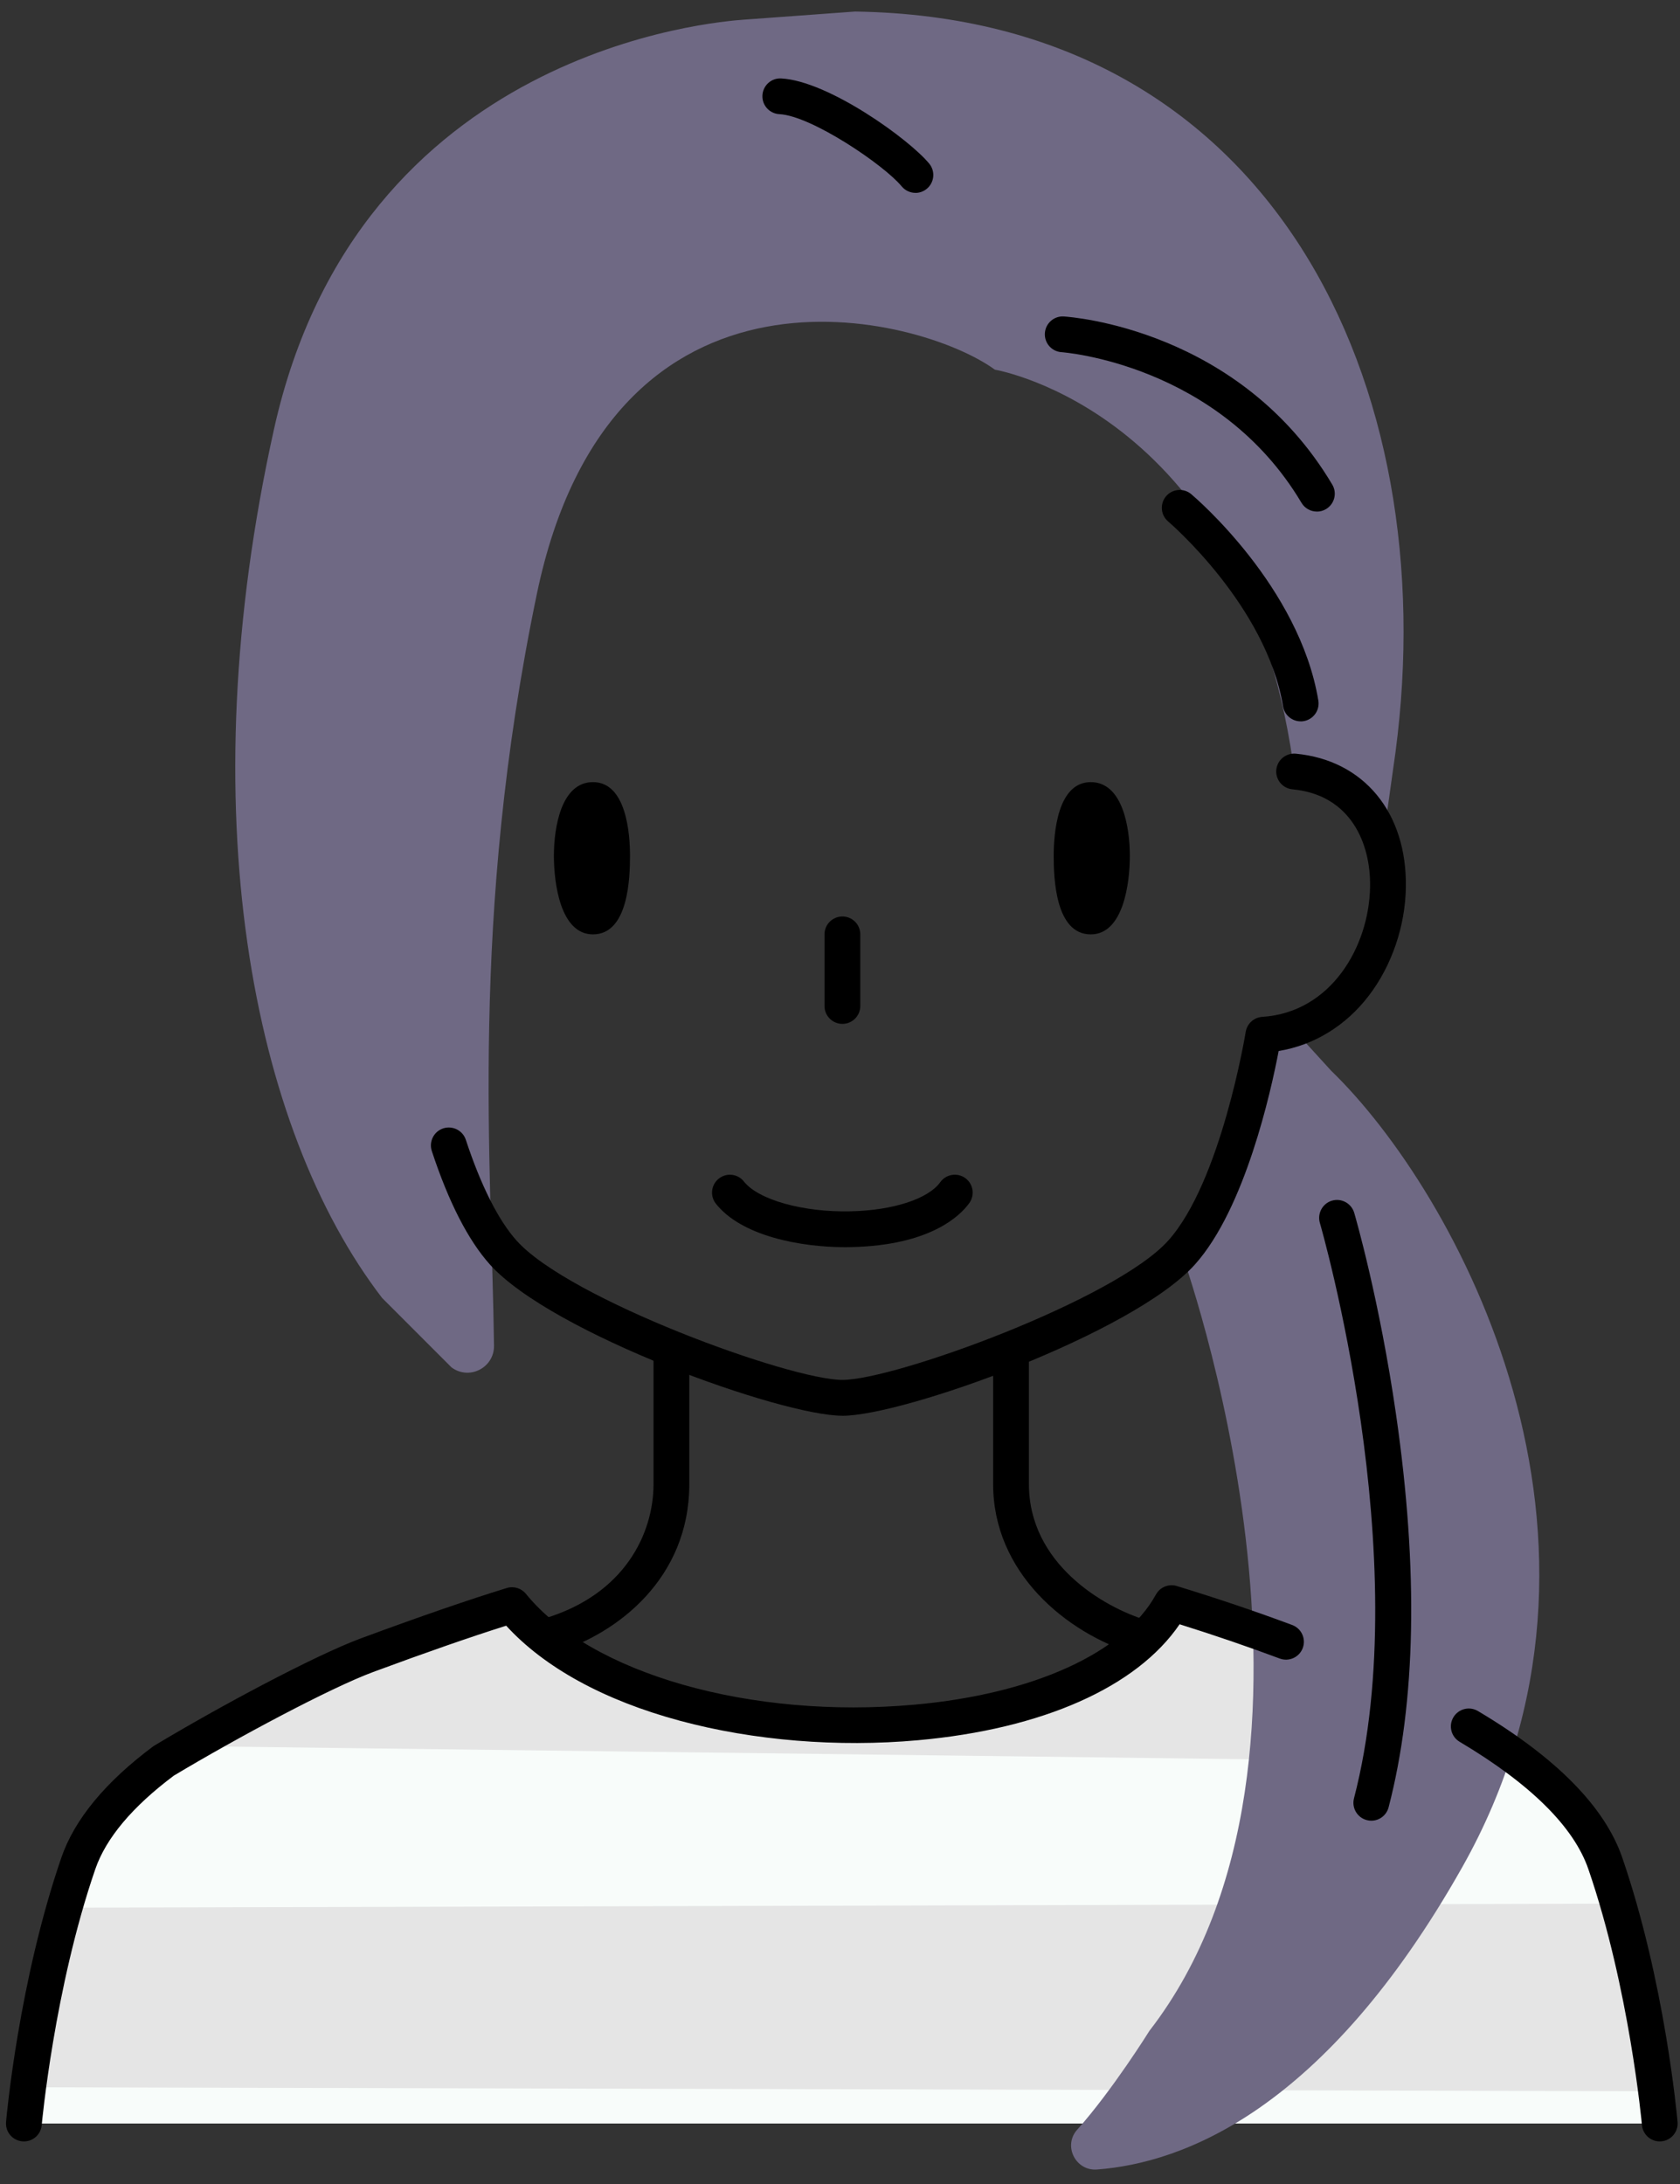
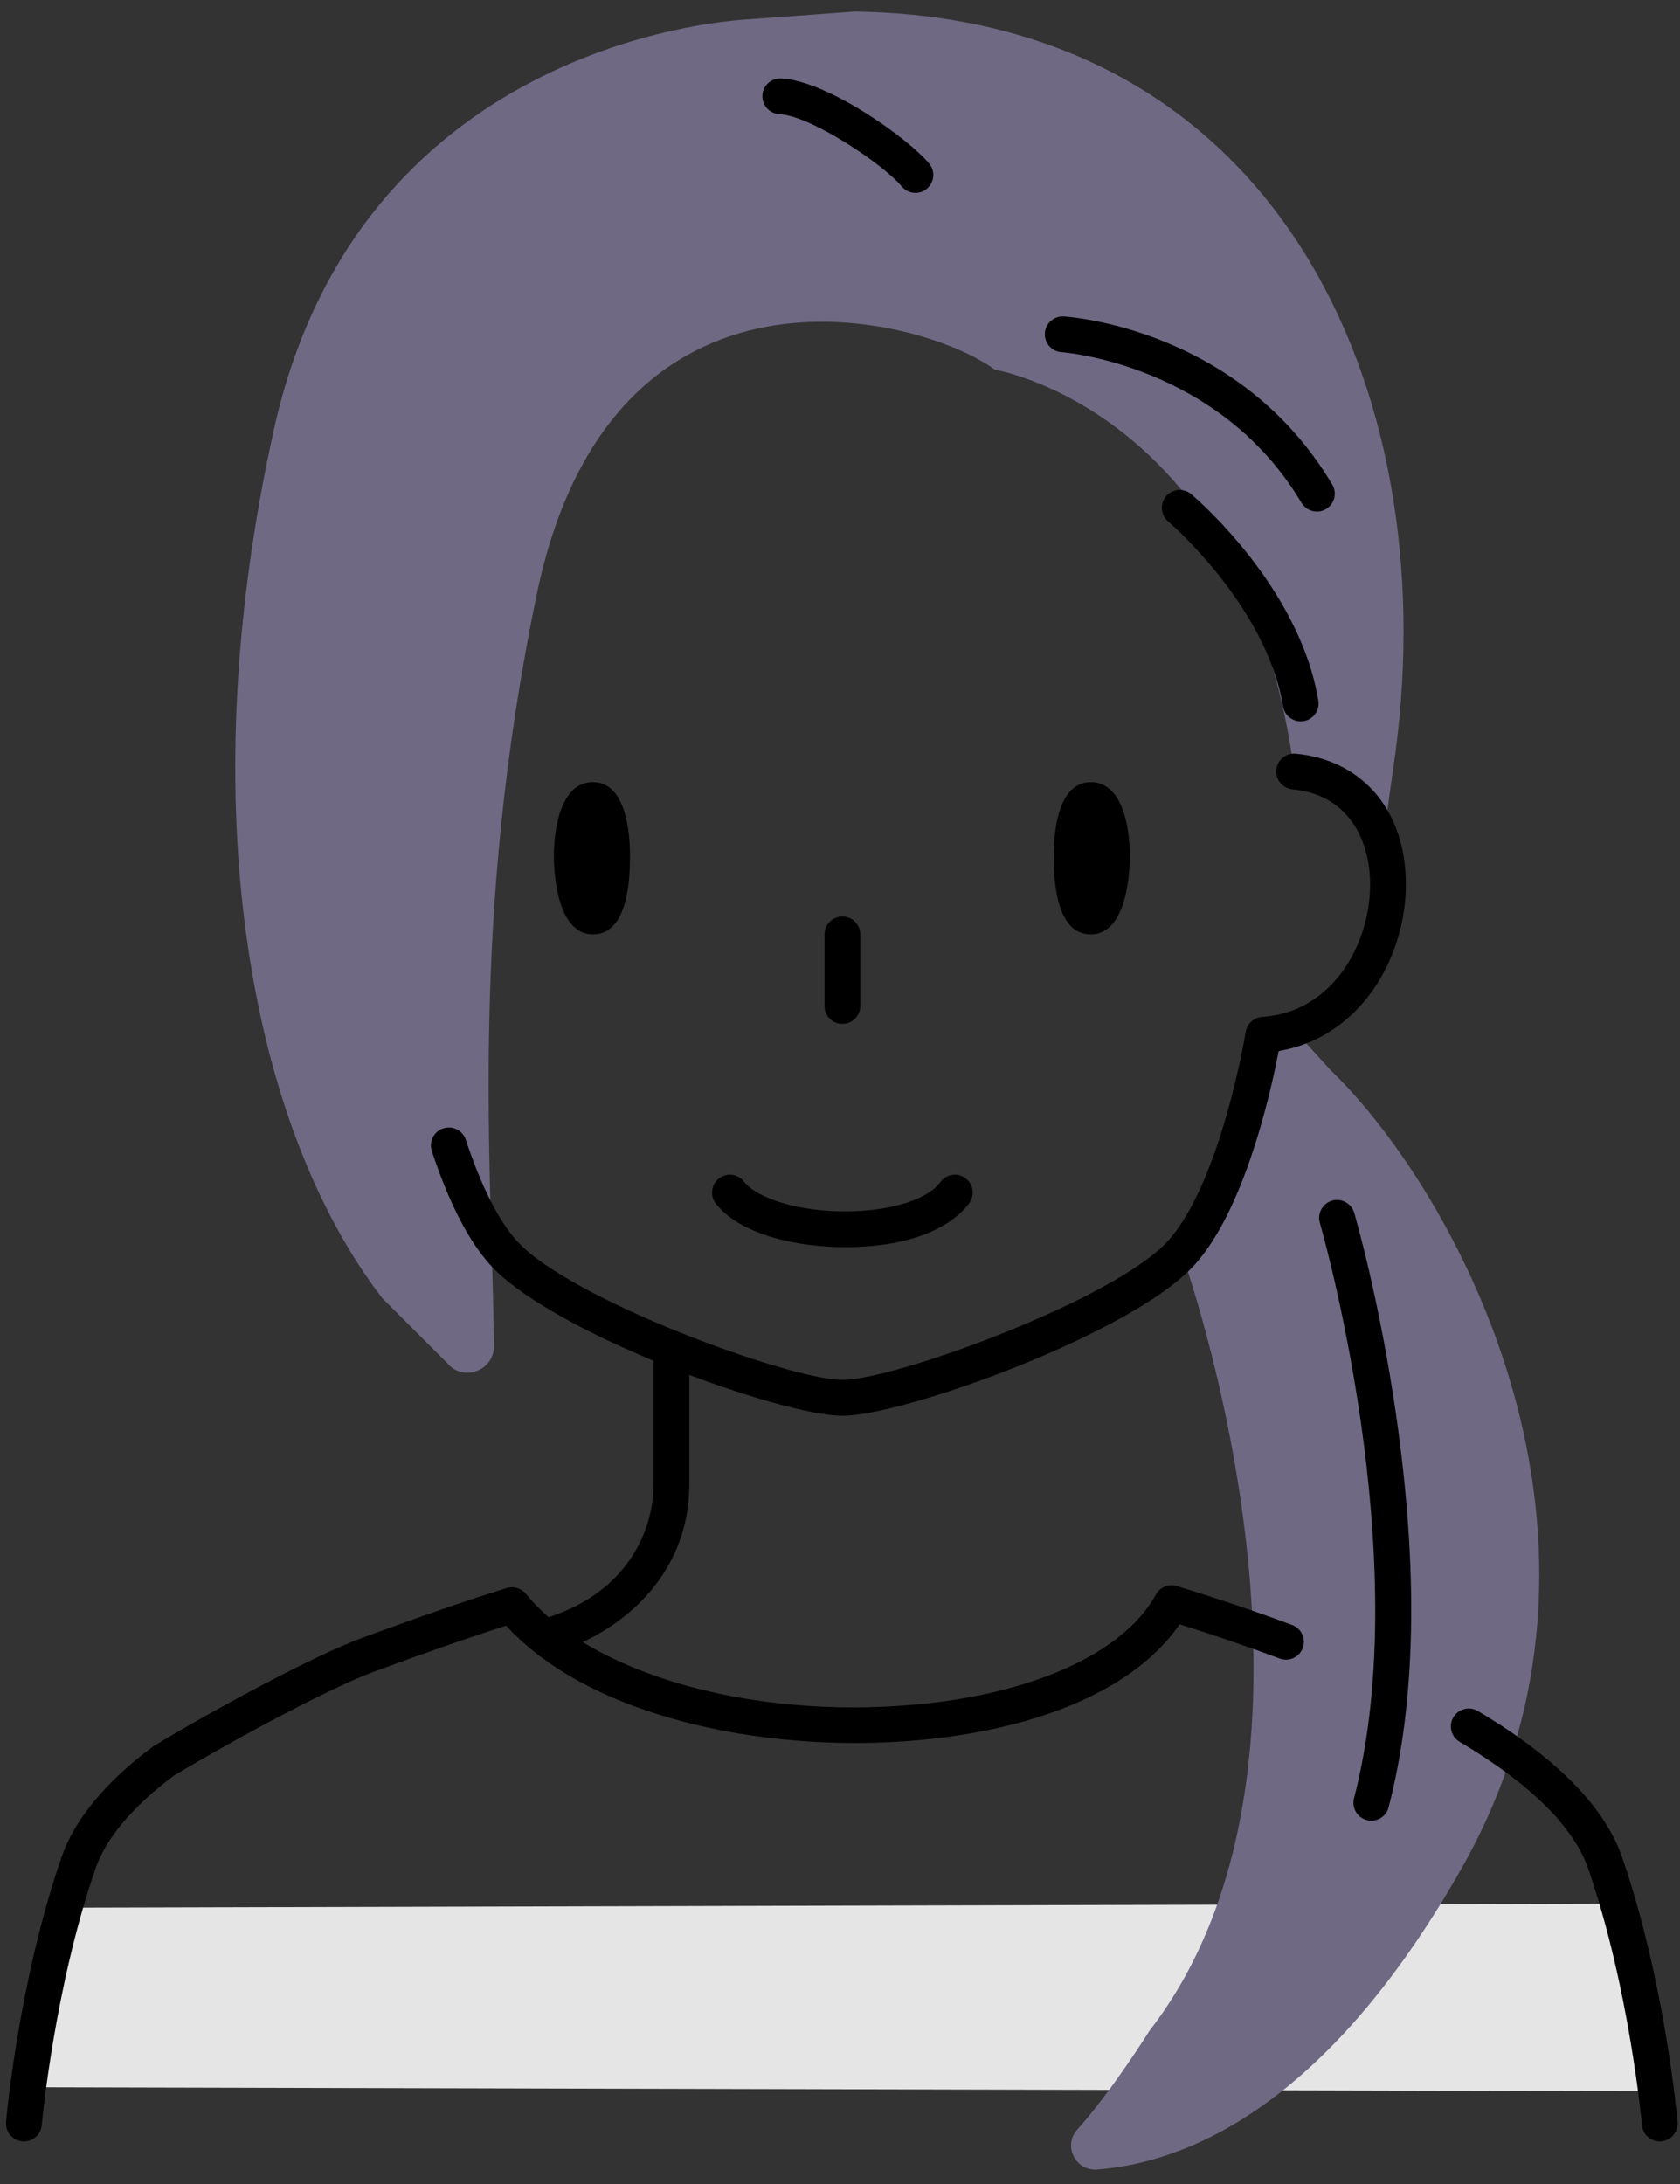
<svg xmlns="http://www.w3.org/2000/svg" width="40" height="52" viewBox="0 0 40 52" fill="none">
  <rect x="0" y="0" width="40" height="52" fill="#333333" stroke="none" />
  <g clip-path="url(#clip0_1_4826)">
-     <path d="M0.568 50.56C0.568 50.56 0.857 47.294 1.865 44.364C2.171 43.473 2.914 42.657 3.9 41.922C5.407 41.017 7.677 39.801 8.74 39.407C9.965 38.954 11.16 38.532 12.191 38.216C15.314 42.058 25.783 42.009 27.896 38.168C28.72 38.421 29.655 38.729 30.619 39.088L34.972 41.104C36.548 42.041 37.799 43.135 38.223 44.364C39.231 47.294 39.519 50.56 39.519 50.56H0.568Z" fill="#F8FCFA" />
-     <path d="M4.842 41.579C5.802 40.763 10.749 38.601 12.094 38.409C12.094 38.409 14.544 40.378 16.993 40.763C19.442 41.146 23.476 40.906 24.677 40.57C25.878 40.234 27.751 38.985 27.943 38.313C27.943 38.313 30.537 39.033 31.161 39.225C31.785 39.418 34.907 41.146 35.916 41.963L4.842 41.579Z" fill="#E5E5E5" />
    <path d="M1.577 45.421L38.366 45.325L39.615 49.792L0.473 49.696L1.577 45.421Z" fill="#E5E5E5" />
    <path d="M33.227 17.901C34.38 9.209 30.346 0.419 20.356 0.275L17.715 0.468C17.091 0.515 8.541 1.14 6.524 10.217C4.507 19.294 5.992 26.86 9.098 30.904L10.747 32.554C11.167 32.872 11.768 32.568 11.762 32.041C11.709 27.762 11.171 21.895 12.781 14.147C14.559 5.599 21.912 7.505 23.688 8.802C23.688 8.802 29.756 9.814 30.839 18.554C30.839 18.554 32.645 18.554 32.933 19.998L33.227 17.902V17.901Z" fill="#6F6984" />
    <path d="M25.646 50.708C25.307 51.09 25.608 51.694 26.119 51.655C28.157 51.501 31.538 50.262 34.813 44.461C39.231 36.632 34.669 28.372 31.691 25.49L30.767 24.476L30.117 24.765C30.117 24.765 29.47 28.528 28.131 29.825C28.131 29.825 32.459 41.772 27.368 48.352C27.368 48.352 26.496 49.755 25.646 50.709V50.708Z" fill="#6F6984" />
    <path d="M14.118 18.622C13.356 18.622 13.188 19.715 13.188 20.375C13.188 21.035 13.344 22.247 14.118 22.247C14.965 22.247 15 20.892 15 20.375C15 19.859 14.916 18.622 14.118 18.622Z" fill="black" />
    <path d="M25.97 18.622C26.733 18.622 26.901 19.715 26.901 20.375C26.901 21.035 26.745 22.247 25.97 22.247C25.123 22.247 25.088 20.892 25.088 20.375C25.088 19.859 25.172 18.622 25.97 18.622Z" fill="black" />
    <path d="M20.057 24.378C19.822 24.378 19.631 24.187 19.631 23.952V22.247C19.631 22.012 19.822 21.821 20.057 21.821C20.293 21.821 20.483 22.011 20.483 22.247V23.952C20.483 24.187 20.293 24.378 20.057 24.378Z" fill="black" />
    <path d="M20.128 29.695C19.052 29.695 17.649 29.427 17.044 28.658C16.899 28.474 16.931 28.206 17.116 28.061C17.3 27.915 17.568 27.947 17.713 28.132C18.056 28.567 19.121 28.866 20.245 28.841C21.259 28.82 22.1 28.547 22.388 28.146C22.525 27.956 22.791 27.912 22.982 28.049C23.173 28.187 23.216 28.453 23.079 28.644C22.862 28.945 22.152 29.652 20.264 29.693C20.22 29.694 20.174 29.695 20.128 29.695H20.128Z" fill="black" />
    <path d="M20.056 33.708C18.598 33.708 13.136 31.748 11.665 30.108C11.147 29.53 10.681 28.62 10.281 27.405C10.208 27.181 10.329 26.94 10.553 26.866C10.776 26.794 11.017 26.914 11.091 27.138C11.449 28.226 11.867 29.056 12.3 29.539C13.554 30.938 18.81 32.855 20.057 32.855C21.304 32.855 26.559 30.938 27.814 29.539C29.072 28.138 29.654 24.604 29.66 24.568C29.692 24.372 29.855 24.224 30.053 24.211C31.692 24.107 32.599 22.536 32.621 21.111C32.637 20.076 32.159 18.924 30.772 18.793C30.538 18.771 30.365 18.563 30.388 18.329C30.41 18.095 30.618 17.924 30.852 17.945C32.471 18.098 33.501 19.346 33.473 21.125C33.459 22.05 33.138 22.99 32.593 23.704C32.043 24.424 31.29 24.884 30.444 25.024C30.263 25.975 29.646 28.775 28.449 30.109C26.978 31.748 21.515 33.709 20.058 33.709L20.056 33.708Z" fill="black" />
    <path d="M39.517 50.986C39.299 50.986 39.114 50.819 39.094 50.598C39.091 50.566 38.797 47.347 37.818 44.503C37.471 43.495 36.439 42.474 34.753 41.471C34.551 41.351 34.484 41.09 34.605 40.887C34.725 40.685 34.986 40.619 35.189 40.739C37.054 41.848 38.209 43.022 38.624 44.226C39.638 47.172 39.93 50.387 39.942 50.522C39.963 50.756 39.789 50.964 39.556 50.984C39.542 50.985 39.53 50.986 39.517 50.986Z" fill="black" />
    <path d="M0.569 50.986C0.556 50.986 0.544 50.986 0.531 50.984C0.297 50.964 0.123 50.757 0.144 50.522C0.156 50.387 0.448 47.171 1.462 44.226C1.775 43.318 2.51 42.428 3.646 41.581C3.657 41.573 3.669 41.565 3.682 41.558C5.242 40.62 7.506 39.411 8.592 39.009C10.012 38.484 11.149 38.092 12.066 37.81C12.233 37.759 12.412 37.814 12.522 37.949C14.069 39.853 17.875 40.938 21.779 40.587C24.613 40.332 26.76 39.351 27.523 37.964C27.62 37.788 27.828 37.703 28.021 37.763C28.986 38.058 29.91 38.371 30.768 38.691C30.988 38.774 31.1 39.019 31.018 39.239C30.936 39.459 30.69 39.571 30.47 39.489C29.721 39.209 28.921 38.935 28.086 38.673C27.067 40.168 24.825 41.167 21.857 41.434C19.95 41.606 17.939 41.442 16.194 40.972C14.389 40.486 12.965 39.706 12.052 38.707C11.198 38.977 10.159 39.338 8.889 39.808C7.867 40.186 5.633 41.381 4.139 42.277C3.153 43.016 2.524 43.764 2.269 44.503C1.29 47.347 0.997 50.566 0.993 50.598C0.974 50.82 0.788 50.986 0.57 50.986H0.569Z" fill="black" />
    <path d="M13.104 39.364C12.921 39.364 12.752 39.245 12.696 39.061C12.628 38.836 12.755 38.599 12.98 38.53C14.883 37.953 15.56 36.502 15.56 35.336V32.383C15.56 32.148 15.751 31.957 15.986 31.957C16.222 31.957 16.412 32.148 16.412 32.383V35.336C16.412 37.582 14.697 38.899 13.228 39.346C13.187 39.358 13.145 39.364 13.104 39.364H13.104Z" fill="black" />
-     <path d="M27.176 39.411C27.135 39.411 27.094 39.405 27.052 39.393C25.357 38.879 23.646 37.425 23.646 35.336V32.383C23.646 32.148 23.837 31.957 24.072 31.957C24.307 31.957 24.498 32.148 24.498 32.383V35.336C24.498 37.224 26.259 38.262 27.3 38.579C27.525 38.647 27.652 38.885 27.584 39.11C27.529 39.294 27.36 39.412 27.177 39.412L27.176 39.411Z" fill="black" />
    <path d="M32.651 43.35C32.615 43.35 32.579 43.346 32.543 43.336C32.315 43.277 32.179 43.044 32.238 42.817C33.729 37.09 31.449 29.196 31.425 29.116C31.36 28.891 31.489 28.653 31.714 28.587C31.939 28.521 32.176 28.651 32.243 28.876C32.267 28.959 32.844 30.942 33.24 33.684C33.774 37.381 33.714 40.526 33.062 43.031C33.012 43.223 32.84 43.35 32.651 43.35Z" fill="black" />
    <path d="M31.354 12.18C31.209 12.18 31.068 12.106 30.988 11.972C29.021 8.664 25.313 8.388 25.276 8.385C25.041 8.371 24.863 8.168 24.878 7.934C24.892 7.699 25.095 7.52 25.328 7.535C25.498 7.546 29.517 7.832 31.72 11.537C31.841 11.739 31.774 12.001 31.572 12.121C31.503 12.162 31.429 12.181 31.354 12.181V12.18Z" fill="black" />
    <path d="M30.969 17.175C30.764 17.175 30.584 17.028 30.549 16.819C30.149 14.415 27.836 12.435 27.813 12.416C27.634 12.264 27.611 11.996 27.763 11.816C27.914 11.637 28.183 11.614 28.362 11.765C28.467 11.854 30.937 13.963 31.389 16.679C31.428 16.912 31.271 17.131 31.039 17.17C31.016 17.174 30.992 17.176 30.969 17.176V17.175Z" fill="black" />
    <path d="M21.797 4.592C21.674 4.592 21.552 4.538 21.467 4.436C21.056 3.934 19.322 2.756 18.557 2.718C18.322 2.706 18.141 2.507 18.153 2.272C18.164 2.037 18.364 1.854 18.599 1.868C19.723 1.925 21.654 3.321 22.125 3.897C22.274 4.079 22.247 4.347 22.065 4.496C21.986 4.561 21.891 4.593 21.796 4.593L21.797 4.592Z" fill="black" />
  </g>
  <defs>
    <clipPath id="clip0_1_4826">
      <rect width="39.802" height="51.381" fill="white" transform="translate(0.143 0.275)" />
    </clipPath>
  </defs>
</svg>